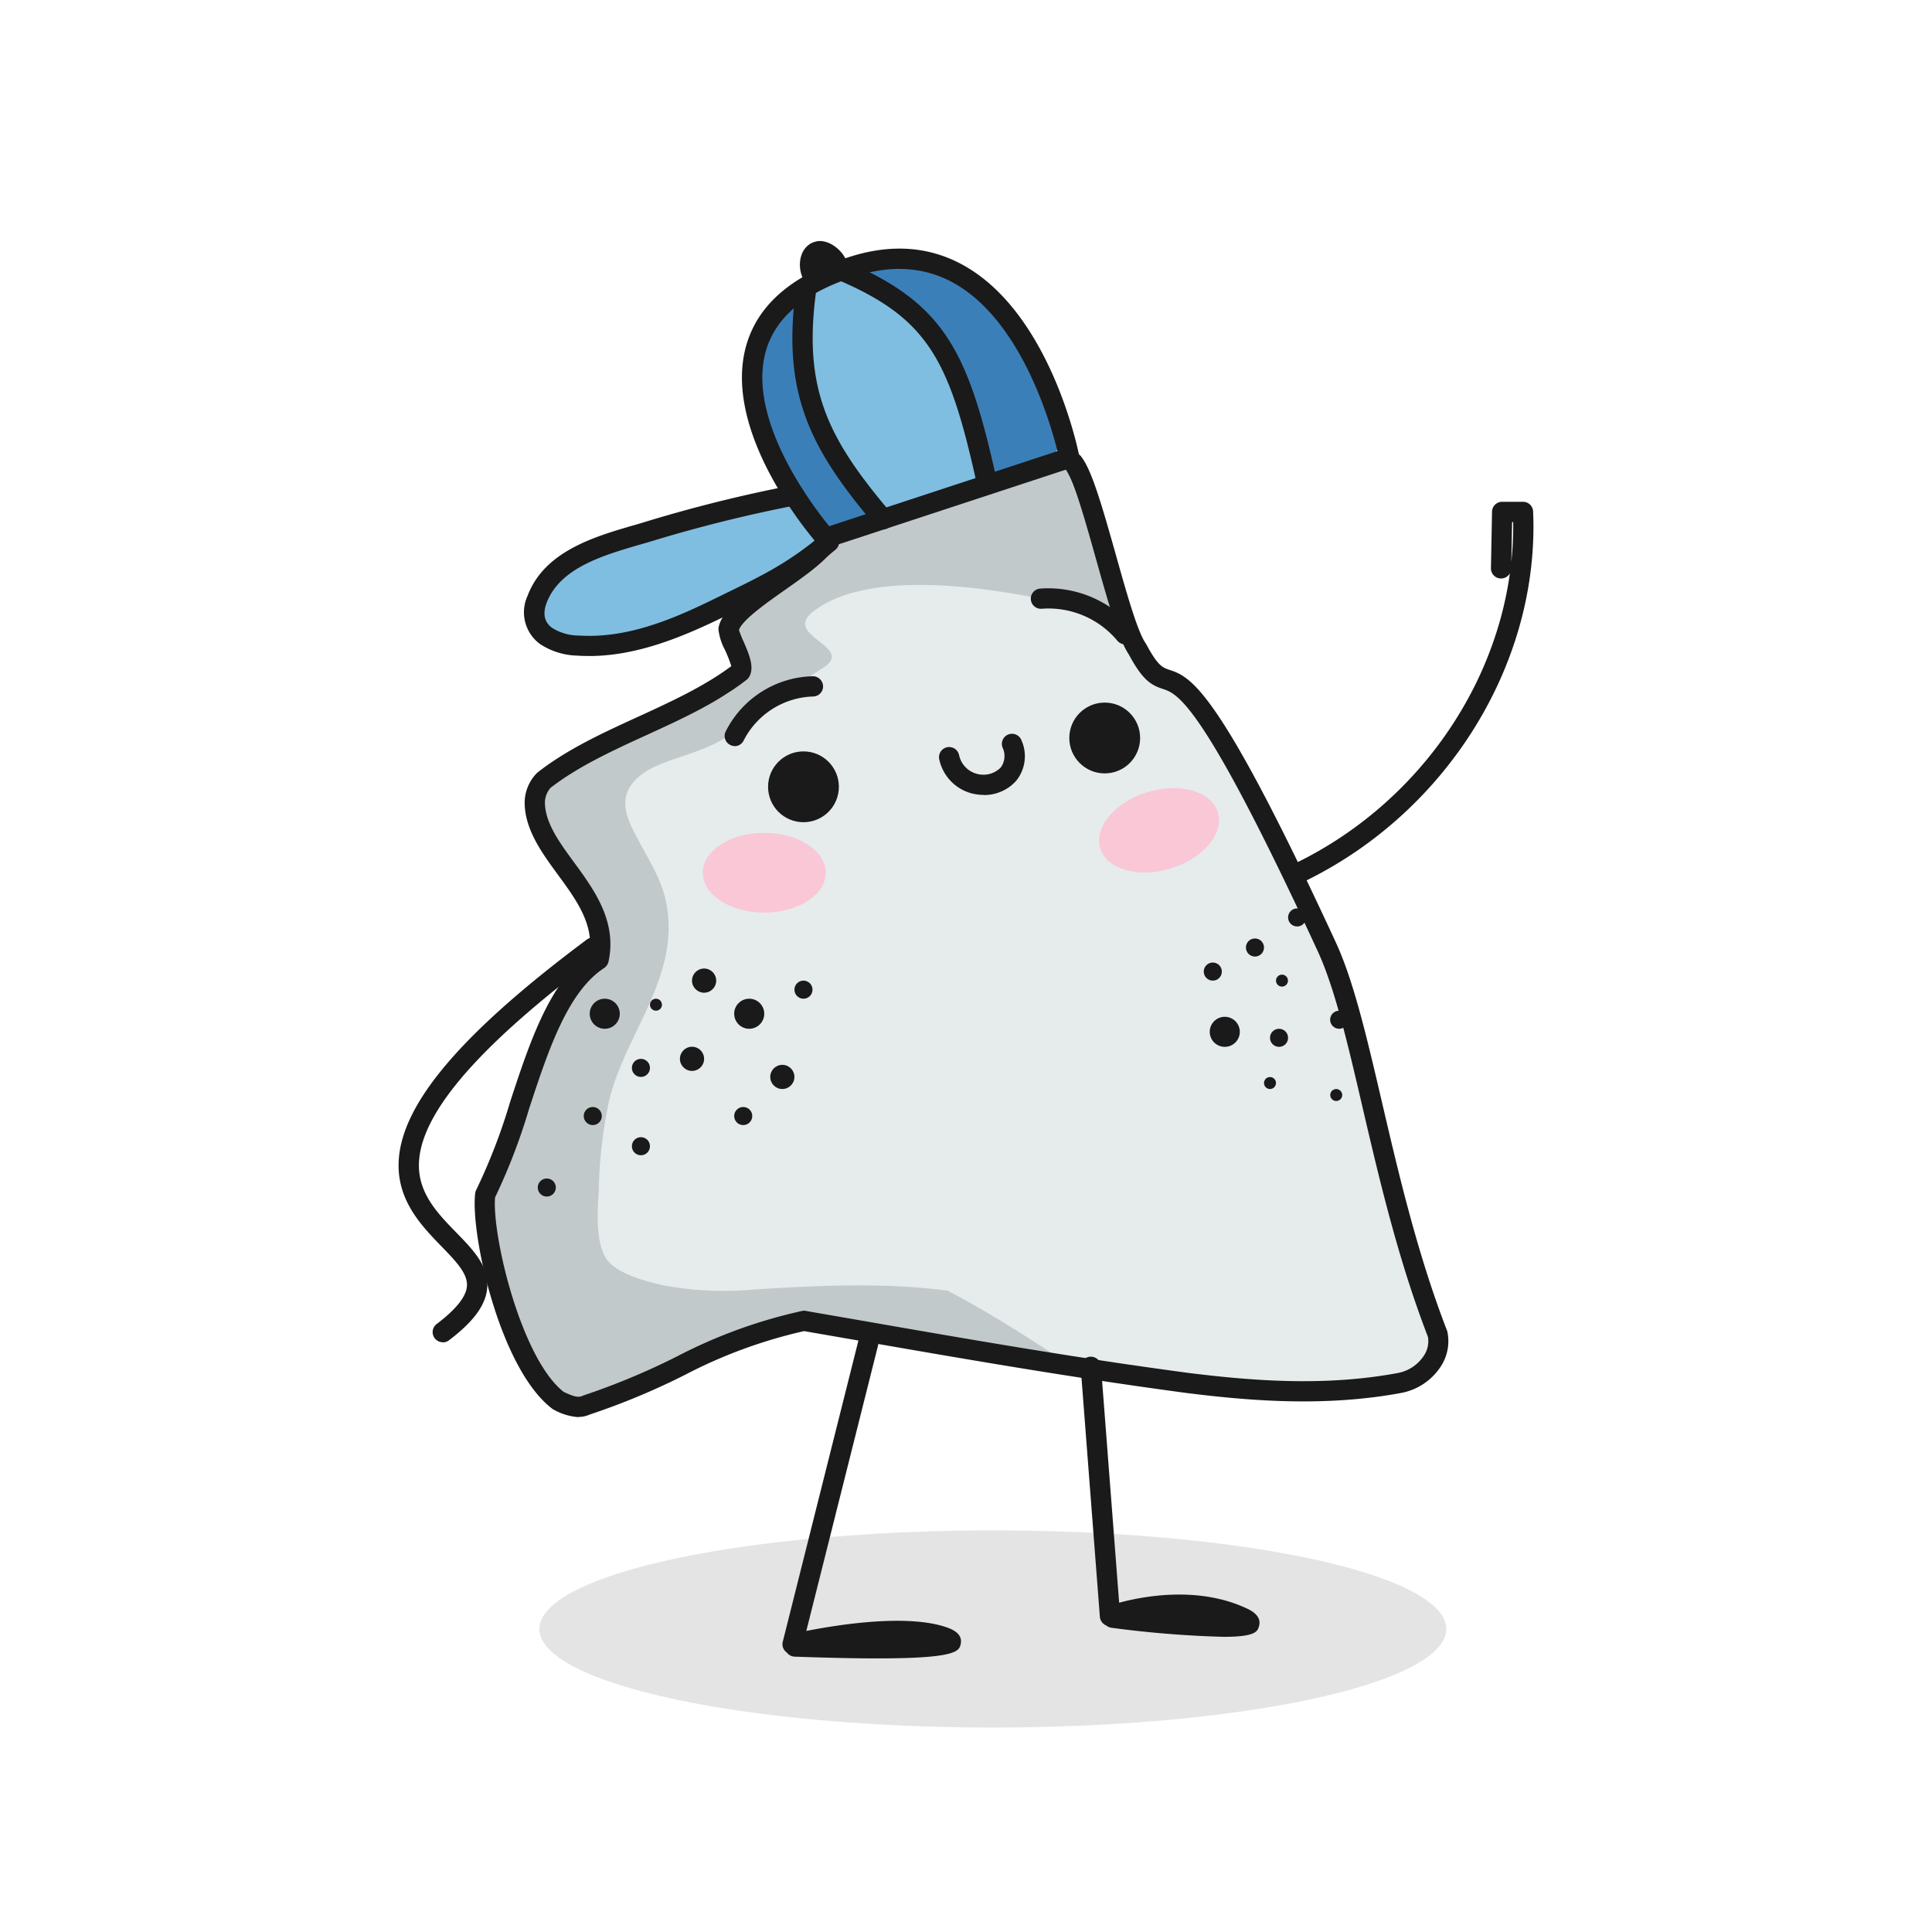
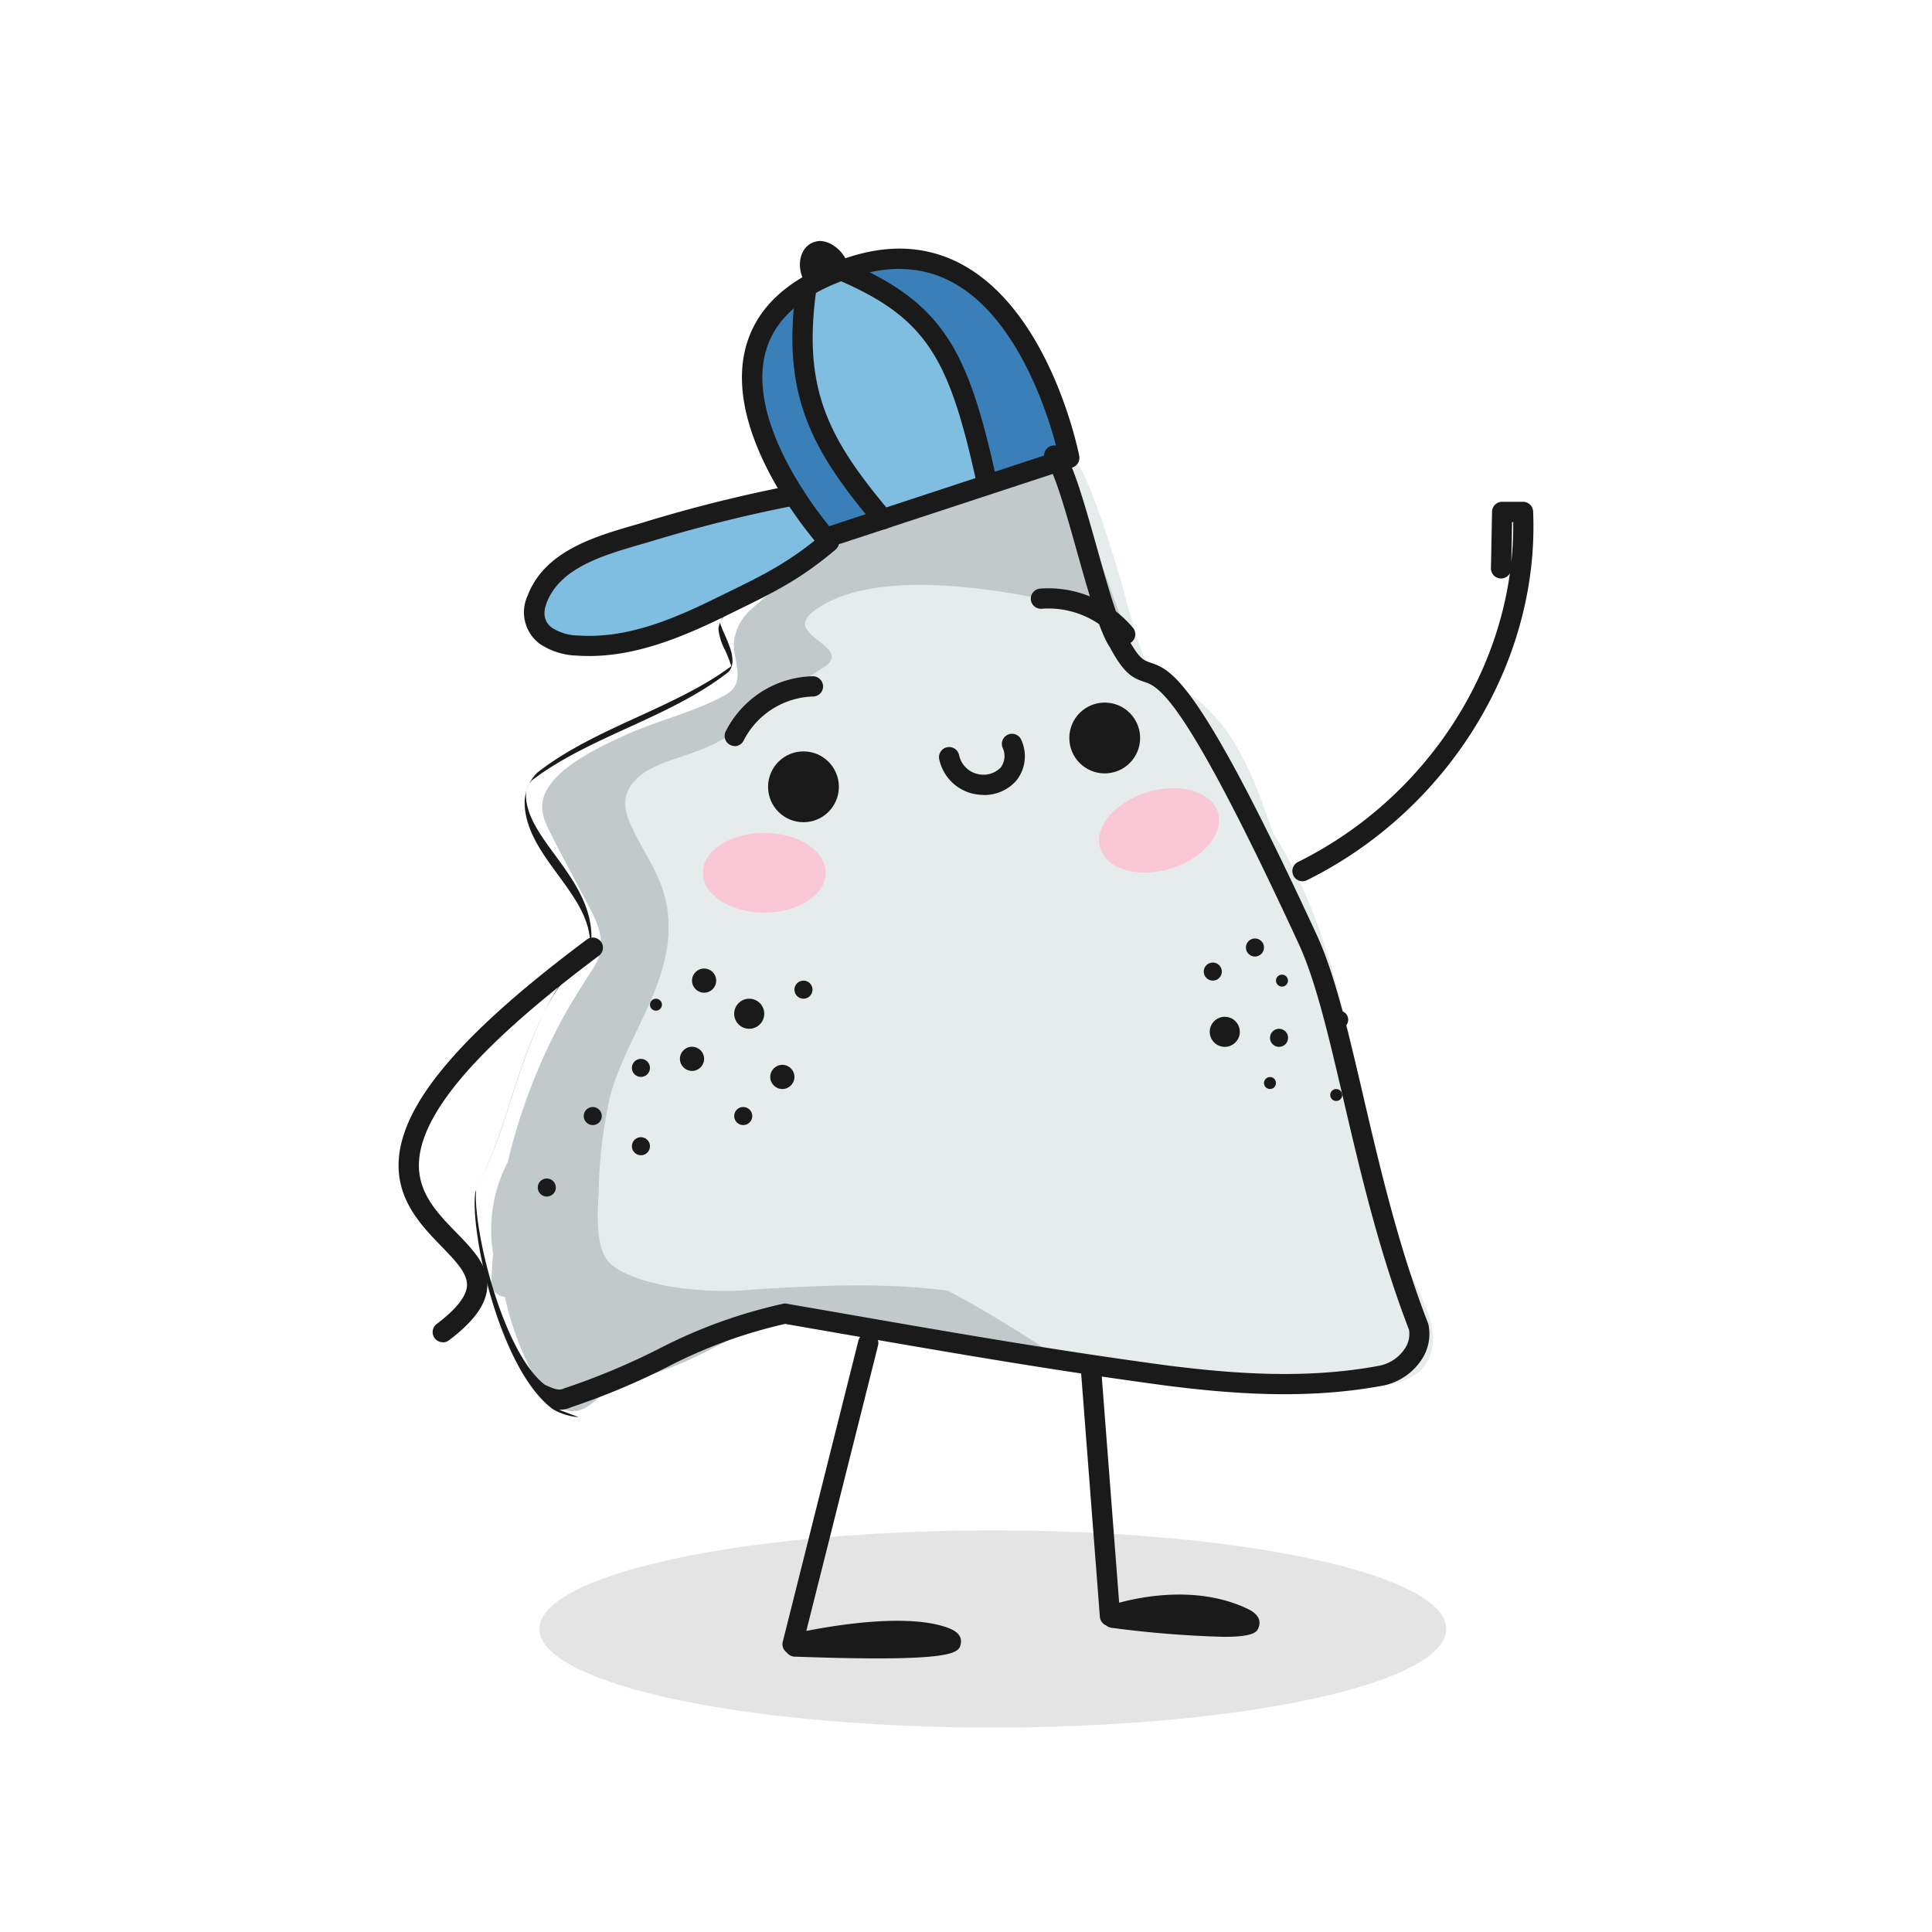
<svg xmlns="http://www.w3.org/2000/svg" width="260" height="260" viewBox="0 0 260 260">
  <defs>
    <clipPath id="clip-path">
      <rect id="Rectangle" width="260" height="260" transform="translate(416 4291)" fill="#fff" stroke="#707070" stroke-width="1" />
    </clipPath>
  </defs>
  <g id="services_image_5_rock_pediatric_dentistry" transform="translate(-416 -4291)" clip-path="url(#clip-path)">
    <g id="Spotter_Clay" data-name="Spotter Clay" transform="translate(363.071 4247.643)">
      <path id="Path_225" data-name="Path 225" d="M245.814,221.783c-6.847-18.782-6.906-40.393-17.843-57.548,0-.015-.029-.044-.044-.059a.132.132,0,0,0-.015-.073c-2.463-7.36-5.528-15.63-12.771-19.515-2.449-1.32-3.9-2.1-4.9-4.912-.909-2.6-1.627-5.293-2.346-7.947-1.437-5.337-5.572-18.151-6.774-17.418a2.258,2.258,0,0,0-1.613-.279,88.342,88.342,0,0,0-29.236,11.011,74.138,74.138,0,0,0-12.169,8.812,6.965,6.965,0,0,0-2.654,4.56c-.249,2.683,1.906,5.572-1.232,7.3-4.267,2.361-9.31,3.446-13.753,5.528-3.328,1.554-9.633,4.443-10.689,8.4-.455,1.73.249,3.167,1.012,4.692,1.32,2.639,2.727,5.22,4.091,7.829,1.789,3.431,4,6.554,1.642,10.263-1.525,2.375-3.05,4.736-4.384,7.228A79.111,79.111,0,0,0,125,208.544a19.728,19.728,0,0,0-1.965,12.331c-.1,1.217-.191,2.434-.235,3.665a2,2,0,0,0,1.833,2.155v.044a41.209,41.209,0,0,0,4.882,12.316c.894,1.408,1.95,2.742,3.724,2.962,2.082.264,3.152-1.158,4.648-2.317,2.082-1.6,4.721-2.009,7.17-2.815a54.4,54.4,0,0,0,7.522-3.3c3.328-1.686,6.95-3.68,10.688-4.56a1.945,1.945,0,0,0,1.173.586q22.059,3.475,44.22,6.129a1.751,1.751,0,0,0,1.5,1.114c10.322,1.51,21.172,2.7,31.626,1.906,2.859-.22,6.1-1.1,7.287-4.032,1.657-4.12-1.935-9.193-3.284-12.888Z" transform="translate(-3.735 -8.807)" fill="#e6ebec" />
      <path id="Path_226" data-name="Path 226" d="M184.337,225.891c-8.621-1.144-17.316-.718-26-.191a44.419,44.419,0,0,1-12.389-.542c-2.185-.484-6.407-1.554-7.727-3.636-1.452-2.3-1.129-6.525-.982-9.09a63.461,63.461,0,0,1,1.466-12.463c2.287-8.826,9.354-16.289,7.683-25.937-.63-3.665-2.639-6.437-4.281-9.662-1.07-2.111-2.023-4.369-.513-6.525,1.481-2.111,4.3-3.006,6.642-3.8,3.49-1.188,5.733-1.95,8.519-4.5,3.3-3.006,7.023-5.1,10.718-7.522,4.325-2.83-5.5-4.237-1.466-7.463,7.36-5.879,23.43-3.27,30.7-1.8,6.671-.044,14.119,6.8,11.378,3.827-.44-.264-7.947-22.638-8.577-22.521a88.342,88.342,0,0,0-29.236,11.011,74.136,74.136,0,0,0-12.169,8.812,6.965,6.965,0,0,0-2.654,4.56c-.249,2.683,1.906,5.572-1.232,7.3-4.267,2.361-9.31,3.446-13.753,5.528-3.328,1.554-9.633,4.443-10.688,8.4-.455,1.73.249,3.167,1.012,4.692,1.32,2.639,2.727,5.22,4.091,7.829,1.789,3.431,4,6.554,1.642,10.263-1.525,2.375-3.05,4.736-4.384,7.228A79.111,79.111,0,0,0,125,208.575a19.728,19.728,0,0,0-1.965,12.331c-.1,1.217-.191,2.434-.235,3.665a2,2,0,0,0,1.833,2.155v.044a41.209,41.209,0,0,0,4.882,12.316c.894,1.408,1.95,2.742,3.724,2.962,2.082.264,3.152-1.158,4.648-2.317,2.082-1.6,4.721-2.009,7.17-2.815a54.4,54.4,0,0,0,7.522-3.3c3.328-1.686,6.95-3.68,10.688-4.56a1.945,1.945,0,0,0,1.173.586q17.022,2.683,34.118,4.868c-4.648-3.05-9.354-6-14.237-8.563Z" transform="translate(-3.735 -8.824)" fill="#c2c9cb" />
      <path id="Path_227" data-name="Path 227" d="M169.163,124.827a7.952,7.952,0,0,0-2.331-2.566.821.821,0,0,0-.117-.073,2.089,2.089,0,0,0-2.537-2.023c-7.316,1.657-15.806,2.478-22.565,5.85a33.938,33.938,0,0,0-8.621,6.2,4.359,4.359,0,0,0-.337,5.733c1.642,2.214,5.029,2.844,7.609,3.006,3.46.22,6.29-1.408,9.31-2.874,3.577-1.745,7.14-3.548,10.557-5.586,2.7-1.613,6.422-3.094,8.709-5.2a2.129,2.129,0,0,0,.323-2.478Z" transform="translate(-5.804 -10.217)" fill="#7fbee1" />
      <path id="Path_228" data-name="Path 228" d="M185.222,113.157A25.012,25.012,0,0,1,176.235,97.2c-.205-1.554.44-7.419-1.1-9.911.572-1.906-1.833-3.973-3.27-2.155-2.258,2.844-4.589,5.85-5.044,9.574-.513,4.149,1.29,8.02,3.006,11.686,1.7,3.621,3.49,7.287,6.187,10.293,3.006,3.358,4.648.733,8.3-.132a2.059,2.059,0,0,0,.909-3.416Z" transform="translate(-13.872 -1.993)" fill="#3b7fb8" />
      <path id="Path_229" data-name="Path 229" d="M214.536,102.4c-.4-4.105-2.581-8.592-4.78-12.008-4.237-6.583-11.172-12.946-19.544-11.524-2.243.381-1.613,3.27,0,3.944,9.061,3.739,11.8,13.943,14.984,22.477-1.114,1.32.455,3.68,2.361,3.152a1.955,1.955,0,0,0,1.965-.806c2.581-1.026,5.322-2.1,5.014-5.234Z" transform="translate(-18.95 -0.662)" fill="#3b7fb8" />
      <path id="Path_230" data-name="Path 230" d="M201.307,106.384c-.7-10.41-2.39-13.518-9.6-19.867-2.258-1.979-3.944-2.375-6.407-4.105-1.364-.968-4.369-.865-6.011-.161a10.514,10.514,0,0,0-1.29.645c-.235,1.789-.645,3.446-.894,5.132l.044.191a36.871,36.871,0,0,1,.176,6.173,45.285,45.285,0,0,0,2.243,8.152,13.265,13.265,0,0,0,3.064,4.853,37.932,37.932,0,0,1,2.991,2.493,10.737,10.737,0,0,1,2.067,4.223,17.65,17.65,0,0,0,2.243-.6c2.991-.953,6.6-1.657,9.354-3.123,1.686-.894,2.155-2.126,2.038-4Z" transform="translate(-16.263 -1.363)" fill="#7fbee1" />
      <g id="Group_47" data-name="Group 47" transform="translate(125.517 249.308)" opacity="0.12">
        <ellipse id="Ellipse_32" data-name="Ellipse 32" cx="61.023" cy="13.269" rx="61.023" ry="13.269" fill="#1a1a1a" />
      </g>
-       <path id="Path_231" data-name="Path 231" d="M133.88,242.609a8.024,8.024,0,0,1-3.284-.968,2.212,2.212,0,0,1-.249-.147c-7.067-5.308-11.055-23.5-10.4-29a1.423,1.423,0,0,1,.147-.484,78.023,78.023,0,0,0,4.545-11.8c2.6-7.917,5.278-16.1,10.689-19.984.6-3.988-1.759-7.228-4.267-10.645-2.185-2.991-4.457-6.1-4.457-9.735a5.756,5.756,0,0,1,1.7-3.973c4.032-3.167,8.885-5.381,13.562-7.522,4.384-2.009,8.914-4.091,12.551-6.818a18.668,18.668,0,0,0-.865-2.2,7.61,7.61,0,0,1-.865-2.742,1.262,1.262,0,0,1,.015-.235c.425-2.4,3.636-4.662,7.346-7.287,2.536-1.789,5.689-4,6.217-5.41a1.364,1.364,0,1,1,2.551.968c-.821,2.185-3.915,4.355-7.184,6.656-2.434,1.715-5.747,4.047-6.187,5.381a12.917,12.917,0,0,0,.616,1.554c.733,1.686,1.481,3.416.792,4.706a1.506,1.506,0,0,1-.367.44c-3.944,3.079-8.782,5.308-13.474,7.448-4.545,2.082-9.237,4.237-12.932,7.111a3.085,3.085,0,0,0-.748,1.906c0,2.756,1.906,5.366,3.929,8.123,2.712,3.709,5.791,7.917,4.633,13.342a1.427,1.427,0,0,1-.586.865c-4.941,3.211-7.551,11.172-10.087,18.884a80.429,80.429,0,0,1-4.6,11.993c-.425,5.146,3.519,21.7,9.237,26.171,1.144.528,1.891.836,2.536.528a.612.612,0,0,1,.147-.059,94.929,94.929,0,0,0,12.521-5.22,67.98,67.98,0,0,1,16.876-6.143,1.072,1.072,0,0,1,.528,0l6.1,1.056c15.278,2.668,29.72,5.19,45.393,7.287,8.387,1.041,18.3,1.862,28.195,0a5.356,5.356,0,0,0,3.4-2.229,3.527,3.527,0,0,0,.616-2.61c-4.017-10.41-6.568-21.3-8.812-30.937-2.009-8.636-3.753-16.1-6.07-21.084-15.454-33.414-18.8-34.529-20.791-35.188-1.54-.513-2.7-1.114-4.589-4.648-1.364-2.009-2.83-7.2-4.369-12.683-1.422-5.058-3.02-10.806-4.179-12.272a1.358,1.358,0,1,1,2.141-1.671c1.378,1.774,2.683,6.173,4.662,13.21,1.364,4.853,2.9,10.351,4.017,11.92.029.044.059.1.088.147,1.554,2.9,2.185,3.108,3.079,3.416,2.874.968,6.466,2.155,22.4,36.64,2.434,5.249,4.193,12.829,6.246,21.612,2.229,9.574,4.765,20.409,8.738,30.673a1.078,1.078,0,0,1,.059.205,6.209,6.209,0,0,1-1,4.78,8.129,8.129,0,0,1-5.176,3.4c-10.278,1.921-20.453,1.085-29.06,0-15.732-2.111-30.2-4.633-45.51-7.3l-5.835-1.012a66.039,66.039,0,0,0-16.011,5.879,94.973,94.973,0,0,1-12.8,5.337,3.8,3.8,0,0,1-1.613.337Z" transform="translate(-3.07 -8.534)" fill="#1a1a1a" />
+       <path id="Path_231" data-name="Path 231" d="M133.88,242.609a8.024,8.024,0,0,1-3.284-.968,2.212,2.212,0,0,1-.249-.147c-7.067-5.308-11.055-23.5-10.4-29a1.423,1.423,0,0,1,.147-.484,78.023,78.023,0,0,0,4.545-11.8c2.6-7.917,5.278-16.1,10.689-19.984.6-3.988-1.759-7.228-4.267-10.645-2.185-2.991-4.457-6.1-4.457-9.735a5.756,5.756,0,0,1,1.7-3.973c4.032-3.167,8.885-5.381,13.562-7.522,4.384-2.009,8.914-4.091,12.551-6.818a18.668,18.668,0,0,0-.865-2.2,7.61,7.61,0,0,1-.865-2.742,1.262,1.262,0,0,1,.015-.235c.425-2.4,3.636-4.662,7.346-7.287,2.536-1.789,5.689-4,6.217-5.41c-.821,2.185-3.915,4.355-7.184,6.656-2.434,1.715-5.747,4.047-6.187,5.381a12.917,12.917,0,0,0,.616,1.554c.733,1.686,1.481,3.416.792,4.706a1.506,1.506,0,0,1-.367.44c-3.944,3.079-8.782,5.308-13.474,7.448-4.545,2.082-9.237,4.237-12.932,7.111a3.085,3.085,0,0,0-.748,1.906c0,2.756,1.906,5.366,3.929,8.123,2.712,3.709,5.791,7.917,4.633,13.342a1.427,1.427,0,0,1-.586.865c-4.941,3.211-7.551,11.172-10.087,18.884a80.429,80.429,0,0,1-4.6,11.993c-.425,5.146,3.519,21.7,9.237,26.171,1.144.528,1.891.836,2.536.528a.612.612,0,0,1,.147-.059,94.929,94.929,0,0,0,12.521-5.22,67.98,67.98,0,0,1,16.876-6.143,1.072,1.072,0,0,1,.528,0l6.1,1.056c15.278,2.668,29.72,5.19,45.393,7.287,8.387,1.041,18.3,1.862,28.195,0a5.356,5.356,0,0,0,3.4-2.229,3.527,3.527,0,0,0,.616-2.61c-4.017-10.41-6.568-21.3-8.812-30.937-2.009-8.636-3.753-16.1-6.07-21.084-15.454-33.414-18.8-34.529-20.791-35.188-1.54-.513-2.7-1.114-4.589-4.648-1.364-2.009-2.83-7.2-4.369-12.683-1.422-5.058-3.02-10.806-4.179-12.272a1.358,1.358,0,1,1,2.141-1.671c1.378,1.774,2.683,6.173,4.662,13.21,1.364,4.853,2.9,10.351,4.017,11.92.029.044.059.1.088.147,1.554,2.9,2.185,3.108,3.079,3.416,2.874.968,6.466,2.155,22.4,36.64,2.434,5.249,4.193,12.829,6.246,21.612,2.229,9.574,4.765,20.409,8.738,30.673a1.078,1.078,0,0,1,.059.205,6.209,6.209,0,0,1-1,4.78,8.129,8.129,0,0,1-5.176,3.4c-10.278,1.921-20.453,1.085-29.06,0-15.732-2.111-30.2-4.633-45.51-7.3l-5.835-1.012a66.039,66.039,0,0,0-16.011,5.879,94.973,94.973,0,0,1-12.8,5.337,3.8,3.8,0,0,1-1.613.337Z" transform="translate(-3.07 -8.534)" fill="#1a1a1a" />
      <path id="Path_232" data-name="Path 232" d="M177.91,117.423a1.39,1.39,0,0,1-1.026-.455c-.542-.6-13.078-14.926-9.677-26.831,1.613-5.645,6.481-9.706,14.486-12.081,5.615-1.657,10.762-1.114,15.322,1.642,11.246,6.788,14.852,24.559,15,25.321a1.361,1.361,0,0,1-.909,1.554L178.32,117.35a1.439,1.439,0,0,1-.425.073Zm9.9-37.578a18.735,18.735,0,0,0-5.322.821c-7.052,2.1-11.3,5.528-12.639,10.219-2.61,9.12,6.158,20.7,8.519,23.591l30.717-10.1c-1-3.988-4.824-17.125-13.474-22.345a14.842,14.842,0,0,0-7.8-2.17Z" transform="translate(-13.847 -0.306)" fill="#1a1a1a" />
      <path id="Path_233" data-name="Path 233" d="M137.24,141.477c-.484,0-.982,0-1.481-.044a9.537,9.537,0,0,1-5.1-1.569,5.3,5.3,0,0,1-1.657-6.5c2.273-6,9.032-7.961,14.471-9.53.572-.161,1.144-.337,1.671-.5a194.821,194.821,0,0,1,19.471-4.824,1.376,1.376,0,0,1,1.613,1.07,1.357,1.357,0,0,1-1.07,1.613,192.917,192.917,0,0,0-19.222,4.765c-.542.161-1.114.337-1.7.5-5.1,1.481-10.894,3.167-12.683,7.888-.542,1.452-.308,2.566.733,3.343a6.758,6.758,0,0,0,3.651,1.041c6.642.425,12.99-2.375,18.415-5.044l1.29-.63c5.117-2.493,8.5-4.149,13.064-7.991a1.363,1.363,0,0,1,1.759,2.082c-4.809,4.061-8.313,5.762-13.621,8.357l-1.276.63c-5.718,2.8-11.876,5.352-18.3,5.352Z" transform="translate(-5.067 -9.844)" fill="#1a1a1a" />
      <path id="Path_234" data-name="Path 234" d="M187.642,116.137a1.348,1.348,0,0,1-1.041-.484c-8.768-10.351-12.609-17.77-10.659-31.934a1.362,1.362,0,1,1,2.7.381c-1.8,13.225,1.642,19.882,10.043,29.808a1.368,1.368,0,0,1-.161,1.921,1.333,1.333,0,0,1-.88.323Z" transform="translate(-15.881 -1.557)" fill="#1a1a1a" />
      <path id="Path_235" data-name="Path 235" d="M203.176,110.211a1.376,1.376,0,0,1-1.334-1.07c-3.651-16.539-6.539-22.125-18.606-27.3a1.363,1.363,0,0,1,1.07-2.507c13.093,5.615,16.377,11.905,20.2,29.221a1.371,1.371,0,0,1-1.041,1.627A1,1,0,0,1,203.176,110.211Z" transform="translate(-17.487 -0.791)" fill="#1a1a1a" />
      <path id="Path_236" data-name="Path 236" d="M183.017,79.128c.411-1.041-1.891-3.739-4.047-3.284s-2.771,3.182-1.7,5.2c0,0,5.044-.176,5.747-1.921Z" transform="translate(-16.183 0)" fill="#1a1a1a" />
      <path id="Path_237" data-name="Path 237" d="M229.837,144.081a1.389,1.389,0,0,1-1.07-.513,12.068,12.068,0,0,0-10.2-4.281,1.361,1.361,0,0,1-.22-2.712,14.868,14.868,0,0,1,12.551,5.293,1.372,1.372,0,0,1-.22,1.921,1.333,1.333,0,0,1-.85.293Z" transform="translate(-25.483 -14.003)" fill="#1a1a1a" />
      <path id="Path_238" data-name="Path 238" d="M164.954,161.307a1.306,1.306,0,0,1-.572-.132,1.348,1.348,0,0,1-.66-1.8,13.468,13.468,0,0,1,11.729-7.463,1.39,1.39,0,0,1,1.393,1.334,1.361,1.361,0,0,1-1.334,1.393,10.862,10.862,0,0,0-9.34,5.894,1.36,1.36,0,0,1-1.232.792Z" transform="translate(-13.148 -17.55)" fill="#1a1a1a" />
      <ellipse id="Ellipse_33" data-name="Ellipse 33" cx="8.269" cy="5.366" rx="8.269" ry="5.366" transform="translate(147.51 155.443)" fill="#f9c7d5" />
      <ellipse id="Ellipse_34" data-name="Ellipse 34" cx="8.269" cy="5.366" rx="8.269" ry="5.366" transform="matrix(0.957, -0.292, 0.292, 0.957, 199.428, 152.38)" fill="#f9c7d5" />
      <circle id="Ellipse_35" data-name="Ellipse 35" cx="4.765" cy="4.765" r="4.765" transform="translate(156.292 144.476)" fill="#1a1a1a" />
      <circle id="Ellipse_36" data-name="Ellipse 36" cx="4.765" cy="4.765" r="4.765" transform="translate(196.832 137.908)" fill="#1a1a1a" />
      <path id="Path_239" data-name="Path 239" d="M207.091,170.2a6.716,6.716,0,0,1-1.422-.161,6.035,6.035,0,0,1-4.516-4.516,1.366,1.366,0,1,1,2.639-.7,3.317,3.317,0,0,0,2.493,2.566,3.271,3.271,0,0,0,3.108-.865,2.6,2.6,0,0,0,.249-2.7,1.364,1.364,0,1,1,2.551-.968,5.25,5.25,0,0,1-.733,5.469,5.759,5.759,0,0,1-4.369,1.891Z" transform="translate(-21.798 -19.869)" fill="#1a1a1a" />
      <path id="Path_240" data-name="Path 240" d="M112.512,252.075a1.363,1.363,0,0,1-.821-2.449c2.6-1.965,3.973-3.68,4.076-5.1.132-1.686-1.51-3.372-3.4-5.322-2.756-2.844-6.2-6.378-5.762-11.861.616-7.668,8.651-17.037,25.292-29.456a1.362,1.362,0,1,1,1.627,2.185c-15.747,11.759-23.664,20.747-24.192,27.491-.337,4.252,2.375,7.052,5,9.75,2.258,2.317,4.4,4.516,4.164,7.434-.176,2.3-1.818,4.545-5.146,7.067a1.324,1.324,0,0,1-.821.279Z" transform="translate(0 -28.087)" fill="#1a1a1a" />
      <path id="Path_241" data-name="Path 241" d="M264.252,172.469a1.352,1.352,0,0,1-1.217-.762,1.368,1.368,0,0,1,.616-1.833c15.527-7.683,26.274-22.667,28.517-38.854a1.36,1.36,0,0,1-2.551-.689l.147-7.595a1.355,1.355,0,0,1,1.364-1.334h2.8a1.359,1.359,0,0,1,1.364,1.3c.88,20.233-11.348,40.174-30.423,49.616a1.256,1.256,0,0,1-.6.147Zm28.209-48.34-.1,5.352a46.544,46.544,0,0,0,.249-5.352h-.132Z" transform="translate(-36.043 -10.516)" fill="#1a1a1a" />
-       <circle id="Ellipse_37" data-name="Ellipse 37" cx="2.023" cy="2.023" r="2.023" transform="translate(132.291 177.759)" fill="#1a1a1a" />
      <circle id="Ellipse_38" data-name="Ellipse 38" cx="0.806" cy="0.806" r="0.806" transform="translate(140.399 177.759)" fill="#1a1a1a" />
      <circle id="Ellipse_39" data-name="Ellipse 39" cx="1.627" cy="1.627" r="1.627" transform="translate(146.058 173.697)" fill="#1a1a1a" />
      <circle id="Ellipse_40" data-name="Ellipse 40" cx="2.023" cy="2.023" r="2.023" transform="translate(151.732 177.759)" fill="#1a1a1a" />
      <circle id="Ellipse_41" data-name="Ellipse 41" cx="1.627" cy="1.627" r="1.627" transform="translate(144.431 184.224)" fill="#1a1a1a" />
      <circle id="Ellipse_42" data-name="Ellipse 42" cx="1.217" cy="1.217" r="1.217" transform="translate(137.965 185.852)" fill="#1a1a1a" />
      <circle id="Ellipse_43" data-name="Ellipse 43" cx="1.217" cy="1.217" r="1.217" transform="translate(131.484 192.332)" fill="#1a1a1a" />
      <circle id="Ellipse_44" data-name="Ellipse 44" cx="1.217" cy="1.217" r="1.217" transform="translate(137.965 196.394)" fill="#1a1a1a" />
      <circle id="Ellipse_45" data-name="Ellipse 45" cx="1.217" cy="1.217" r="1.217" transform="translate(151.732 192.332)" fill="#1a1a1a" />
      <circle id="Ellipse_46" data-name="Ellipse 46" cx="1.627" cy="1.627" r="1.627" transform="translate(156.585 186.658)" fill="#1a1a1a" />
      <circle id="Ellipse_47" data-name="Ellipse 47" cx="1.217" cy="1.217" r="1.217" transform="translate(159.84 175.325)" fill="#1a1a1a" />
      <circle id="Ellipse_48" data-name="Ellipse 48" cx="1.217" cy="1.217" r="1.217" transform="translate(125.297 201.951)" fill="#1a1a1a" />
      <circle id="Ellipse_49" data-name="Ellipse 49" cx="1.217" cy="1.217" r="1.217" transform="translate(214.925 172.891)" fill="#1a1a1a" />
      <circle id="Ellipse_50" data-name="Ellipse 50" cx="1.217" cy="1.217" r="1.217" transform="translate(223.839 181.805)" fill="#1a1a1a" />
      <circle id="Ellipse_51" data-name="Ellipse 51" cx="0.806" cy="0.806" r="0.806" transform="translate(224.646 174.518)" fill="#1a1a1a" />
      <circle id="Ellipse_52" data-name="Ellipse 52" cx="1.217" cy="1.217" r="1.217" transform="translate(220.599 169.651)" fill="#1a1a1a" />
      <circle id="Ellipse_53" data-name="Ellipse 53" cx="1.217" cy="1.217" r="1.217" transform="translate(231.933 179.371)" fill="#1a1a1a" />
      <circle id="Ellipse_54" data-name="Ellipse 54" cx="0.806" cy="0.806" r="0.806" transform="translate(231.947 189.913)" fill="#1a1a1a" />
      <circle id="Ellipse_55" data-name="Ellipse 55" cx="2.023" cy="2.023" r="2.023" transform="translate(215.731 180.192)" fill="#1a1a1a" />
      <circle id="Ellipse_56" data-name="Ellipse 56" cx="0.806" cy="0.806" r="0.806" transform="translate(223.033 188.3)" fill="#1a1a1a" />
      <circle id="Ellipse_57" data-name="Ellipse 57" cx="1.217" cy="1.217" r="1.217" transform="translate(226.273 165.604)" fill="#1a1a1a" />
      <path id="Path_242" data-name="Path 242" d="M186.509,310.574c-2.888,0-6.539-.073-11.158-.235a1.382,1.382,0,0,1-1.056-.557,1.01,1.01,0,0,1-.191-.161,1.349,1.349,0,0,1-.352-1.29l10.175-40.511a1.362,1.362,0,1,1,2.639.674l-9.647,38.385c4.252-.836,13.665-2.346,18.972-.455.513.191,2.082.748,1.818,2.155-.191.982-.381,1.994-11.216,1.994Z" transform="translate(-15.481 -44.037)" fill="#1a1a1a" />
      <path id="Path_243" data-name="Path 243" d="M245.1,308.623a141.2,141.2,0,0,1-15.087-1.217,1.288,1.288,0,0,1-.7-.308.815.815,0,0,1-.249-.132,1.372,1.372,0,0,1-.616-1.041l-2.58-33.532a1.367,1.367,0,1,1,2.727-.205l2.449,31.846c3.255-.88,10.63-2.273,17.125.748.513.235,2.1.968,1.7,2.39-.191.7-.411,1.452-4.736,1.452Z" transform="translate(-27.504 -44.99)" fill="#1a1a1a" />
    </g>
  </g>
</svg>